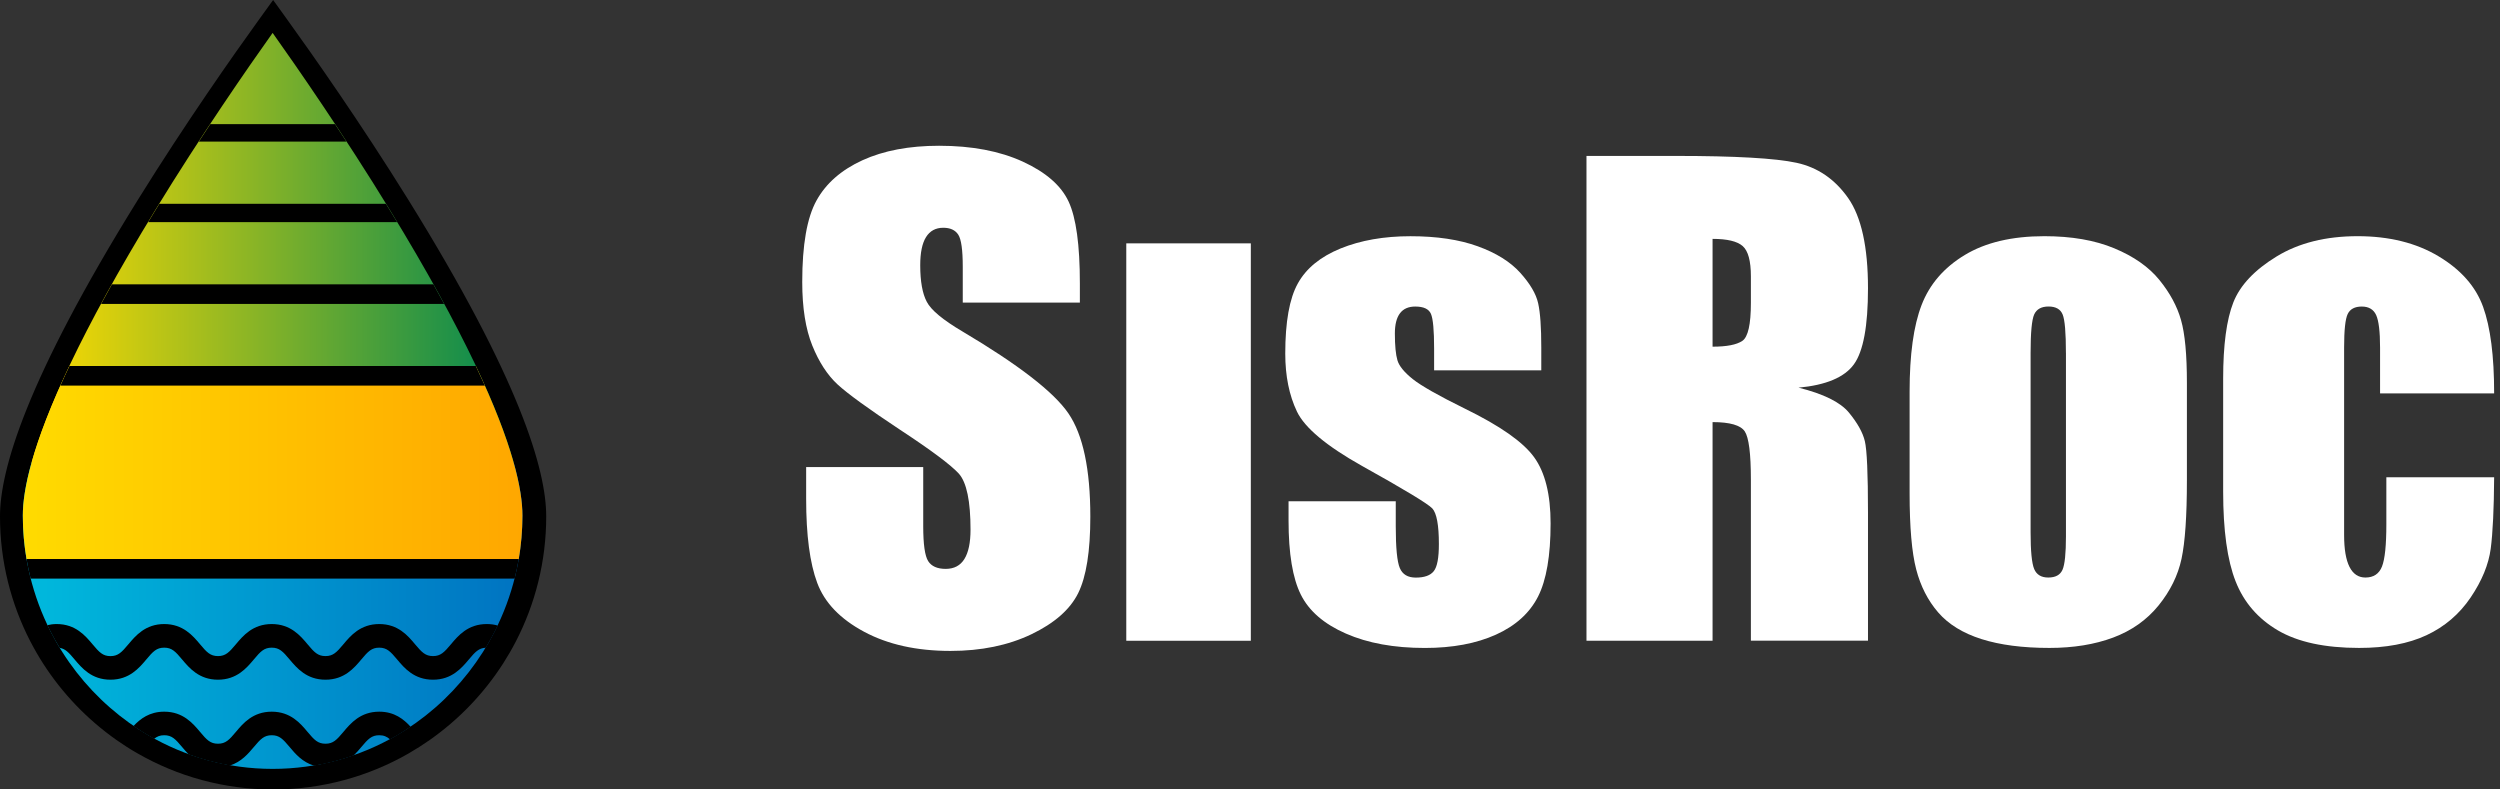
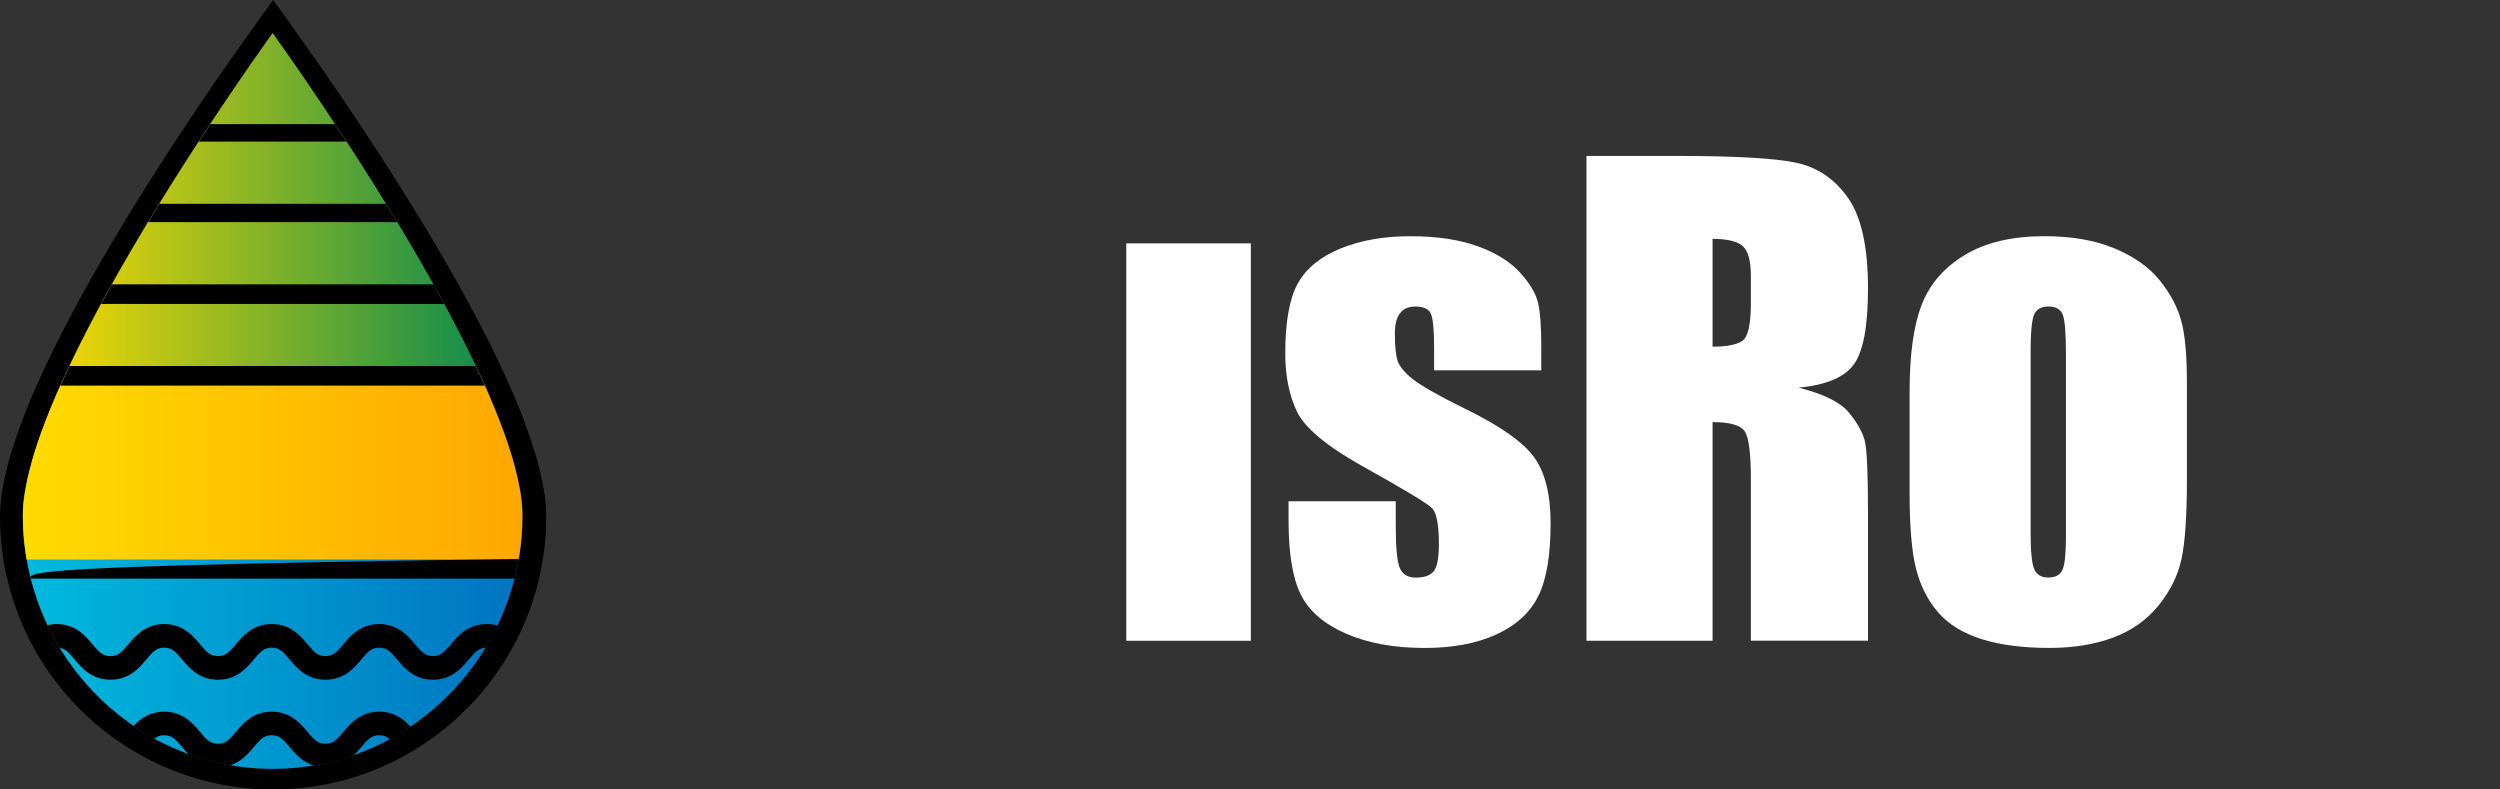
<svg xmlns="http://www.w3.org/2000/svg" width="76" height="24" viewBox="0 0 76 24" fill="none">
  <rect x="0" y="0" width="76" height="24" fill="#333333" stroke="none" />
-   <path d="M32.827 9.2H29.268V8.108C29.268 7.598 29.222 7.273 29.131 7.134C29.04 6.994 28.888 6.924 28.676 6.924C28.445 6.924 28.27 7.018 28.152 7.207C28.034 7.396 27.975 7.68 27.975 8.063C27.975 8.555 28.042 8.926 28.174 9.174C28.302 9.424 28.662 9.724 29.258 10.076C30.964 11.088 32.038 11.919 32.481 12.569C32.924 13.218 33.146 14.264 33.146 15.709C33.146 16.759 33.023 17.533 32.777 18.031C32.531 18.528 32.056 18.945 31.352 19.283C30.648 19.619 29.829 19.788 28.894 19.788C27.868 19.788 26.993 19.594 26.268 19.205C25.543 18.817 25.068 18.322 24.844 17.721C24.619 17.121 24.507 16.268 24.507 15.163V14.198H28.066V15.992C28.066 16.545 28.116 16.899 28.216 17.057C28.316 17.215 28.494 17.294 28.749 17.294C29.004 17.294 29.194 17.194 29.318 16.993C29.442 16.793 29.504 16.496 29.504 16.101C29.504 15.233 29.386 14.666 29.149 14.399C28.906 14.133 28.308 13.686 27.356 13.061C26.403 12.43 25.772 11.972 25.462 11.687C25.153 11.401 24.896 11.007 24.693 10.503C24.49 10 24.388 9.356 24.388 8.573C24.388 7.444 24.532 6.619 24.821 6.097C25.109 5.575 25.575 5.167 26.218 4.872C26.862 4.578 27.638 4.431 28.549 4.431C29.544 4.431 30.392 4.592 31.094 4.914C31.794 5.236 32.259 5.64 32.486 6.129C32.714 6.618 32.828 7.448 32.828 8.619V9.2H32.827Z" fill="white" />
  <path d="M38.025 7.398V19.479H34.239V7.398H38.025Z" fill="white" />
  <path d="M46.855 11.258H43.597V10.602C43.597 10.044 43.565 9.69 43.501 9.542C43.437 9.393 43.278 9.319 43.023 9.319C42.817 9.319 42.662 9.387 42.559 9.524C42.456 9.66 42.404 9.865 42.404 10.139C42.404 10.508 42.431 10.78 42.482 10.953C42.533 11.126 42.688 11.316 42.946 11.523C43.204 11.729 43.733 12.029 44.535 12.424C45.603 12.946 46.304 13.437 46.637 13.899C46.971 14.36 47.138 15.031 47.138 15.911C47.138 16.894 47.011 17.636 46.756 18.137C46.501 18.637 46.075 19.023 45.477 19.293C44.879 19.563 44.158 19.698 43.315 19.698C42.38 19.698 41.581 19.553 40.916 19.261C40.251 18.97 39.794 18.575 39.546 18.078C39.297 17.581 39.172 16.828 39.172 15.821V15.238H42.431V16.003C42.431 16.652 42.472 17.074 42.554 17.268C42.636 17.463 42.798 17.559 43.041 17.559C43.302 17.559 43.484 17.494 43.587 17.363C43.691 17.233 43.742 16.958 43.742 16.539C43.742 15.963 43.675 15.602 43.542 15.456C43.402 15.31 42.689 14.879 41.403 14.163C40.322 13.556 39.664 13.006 39.427 12.511C39.191 12.017 39.072 11.429 39.072 10.75C39.072 9.785 39.199 9.073 39.455 8.615C39.709 8.157 40.142 7.804 40.752 7.554C41.362 7.306 42.071 7.181 42.877 7.181C43.679 7.181 44.359 7.283 44.921 7.486C45.483 7.689 45.913 7.958 46.214 8.291C46.515 8.625 46.697 8.934 46.76 9.22C46.824 9.505 46.855 9.951 46.855 10.558V11.258Z" fill="white" />
  <path d="M48.23 4.74H50.943C52.751 4.74 53.975 4.81 54.616 4.949C55.256 5.088 55.778 5.445 56.182 6.018C56.585 6.592 56.787 7.507 56.787 8.763C56.787 9.91 56.645 10.681 56.359 11.075C56.074 11.47 55.513 11.707 54.675 11.785C55.434 11.973 55.943 12.225 56.205 12.54C56.465 12.856 56.628 13.146 56.691 13.41C56.755 13.674 56.787 14.4 56.787 15.59V19.477H53.227V14.58C53.227 13.791 53.165 13.303 53.041 13.114C52.916 12.927 52.59 12.832 52.062 12.832V19.478H48.229V4.74H48.23ZM52.062 7.262V10.539C52.493 10.539 52.795 10.48 52.968 10.362C53.141 10.243 53.227 9.86 53.227 9.21V8.4C53.227 7.932 53.144 7.626 52.977 7.48C52.81 7.334 52.505 7.262 52.062 7.262Z" fill="white" />
  <path d="M66.482 11.64V14.599C66.482 15.686 66.427 16.482 66.318 16.989C66.209 17.495 65.975 17.969 65.618 18.409C65.26 18.849 64.799 19.173 64.238 19.383C63.677 19.592 63.032 19.697 62.303 19.697C61.49 19.697 60.801 19.607 60.237 19.428C59.672 19.249 59.234 18.979 58.921 18.618C58.609 18.257 58.385 17.82 58.252 17.307C58.119 16.795 58.052 16.025 58.052 14.999V11.904C58.052 10.781 58.173 9.904 58.416 9.273C58.659 8.642 59.095 8.135 59.727 7.753C60.358 7.371 61.165 7.18 62.148 7.18C62.974 7.18 63.682 7.302 64.273 7.548C64.865 7.794 65.322 8.114 65.644 8.509C65.965 8.904 66.185 9.31 66.303 9.729C66.423 10.147 66.482 10.784 66.482 11.64ZM62.804 10.73C62.804 10.111 62.771 9.721 62.704 9.56C62.638 9.399 62.495 9.318 62.276 9.318C62.057 9.318 61.912 9.399 61.839 9.56C61.767 9.72 61.73 10.111 61.73 10.73V16.183C61.73 16.753 61.767 17.125 61.839 17.298C61.912 17.471 62.055 17.557 62.267 17.557C62.486 17.557 62.63 17.479 62.7 17.321C62.77 17.163 62.805 16.823 62.805 16.301V10.73H62.804Z" fill="white" />
-   <path d="M75.822 11.959H72.354V10.566C72.354 10.081 72.314 9.752 72.235 9.578C72.156 9.406 72.01 9.319 71.798 9.319C71.586 9.319 71.443 9.395 71.37 9.546C71.297 9.698 71.261 10.038 71.261 10.566V16.265C71.261 16.695 71.316 17.019 71.425 17.234C71.534 17.449 71.695 17.557 71.908 17.557C72.156 17.557 72.325 17.445 72.413 17.221C72.501 16.996 72.545 16.571 72.545 15.946V14.508H75.822C75.816 15.473 75.781 16.197 75.718 16.679C75.654 17.162 75.45 17.657 75.108 18.163C74.765 18.67 74.317 19.053 73.765 19.311C73.212 19.569 72.53 19.697 71.717 19.697C70.679 19.697 69.857 19.52 69.25 19.165C68.644 18.809 68.213 18.312 67.962 17.672C67.71 17.032 67.584 16.123 67.584 14.945V11.513C67.584 10.488 67.688 9.714 67.894 9.192C68.1 8.67 68.54 8.204 69.213 7.794C69.887 7.384 70.706 7.18 71.672 7.18C72.63 7.18 73.45 7.383 74.13 7.79C74.809 8.196 75.262 8.709 75.486 9.328C75.71 9.947 75.822 10.824 75.822 11.959Z" fill="white" />
  <path d="M16.072 15.697C16.072 16.979 15.76 18.189 15.208 19.255C15.096 19.473 14.974 19.683 14.843 19.887C14.295 20.739 13.585 21.478 12.757 22.059C12.561 22.196 12.36 22.325 12.153 22.444C11.017 23.094 9.702 23.467 8.303 23.467C6.899 23.467 5.581 23.093 4.443 22.439C4.236 22.32 4.035 22.191 3.84 22.054C3.015 21.473 2.308 20.736 1.762 19.887C1.63 19.681 1.508 19.47 1.395 19.252C0.845 18.186 0.533 16.978 0.533 15.698C0.533 14.457 1.247 11.826 4.651 6.346C6.089 4.03 7.541 1.968 8.303 0.912C9.064 1.968 10.516 4.03 11.954 6.346C15.357 11.826 16.072 14.456 16.072 15.697Z" fill="black" />
  <path fill-rule="evenodd" clip-rule="evenodd" d="M8.303 0L8.735 0.6C9.5 1.661 10.96 3.734 12.407 6.064C15.814 11.551 16.605 14.293 16.605 15.697C16.605 17.066 16.272 18.36 15.682 19.5C15.562 19.733 15.431 19.957 15.292 20.175L15.291 20.176C14.706 21.086 13.948 21.875 13.063 22.496L13.063 22.496C12.855 22.642 12.64 22.779 12.419 22.906L12.418 22.907C11.204 23.602 9.798 24 8.303 24C6.803 24 5.394 23.6 4.178 22.901C3.955 22.774 3.74 22.636 3.534 22.491L3.533 22.49C2.652 21.869 1.897 21.082 1.313 20.175C1.172 19.955 1.042 19.73 0.922 19.497L0.921 19.497C0.334 18.357 0 17.066 0 15.698C0 14.294 0.79 11.551 4.198 6.064C5.645 3.734 7.104 1.661 7.87 0.6L8.303 0ZM8.303 1.829C7.496 2.965 6.295 4.709 5.104 6.627C1.704 12.102 1.067 14.619 1.067 15.698C1.067 16.89 1.357 18.015 1.869 19.007C1.974 19.211 2.088 19.407 2.211 19.598C2.719 20.389 3.378 21.076 4.147 21.618C4.33 21.746 4.517 21.866 4.708 21.976L4.709 21.976C5.768 22.585 6.995 22.933 8.303 22.933C9.606 22.933 10.829 22.587 11.887 21.981C12.08 21.87 12.268 21.751 12.45 21.623C13.222 21.081 13.883 20.393 14.394 19.599M8.303 1.829C9.108 2.965 10.31 4.709 11.501 6.627C14.901 12.101 15.539 14.619 15.539 15.697C15.539 16.891 15.248 18.017 14.735 19.01L14.734 19.011C14.63 19.212 14.517 19.408 14.394 19.599" fill="black" />
  <path d="M15.619 14.067H0.957C1.386 12.53 2.431 10.129 4.718 6.39C6.123 4.092 7.543 2.047 8.288 1C9.032 2.047 10.451 4.092 11.857 6.39C14.145 10.129 15.189 12.53 15.619 14.067Z" fill="url(#paint0_linear_34_443)" />
  <path d="M15.882 15.667C15.882 16.938 15.577 18.139 15.037 19.196C14.928 19.411 14.808 19.62 14.68 19.823C14.144 20.668 13.451 21.401 12.642 21.977C12.451 22.113 12.254 22.241 12.051 22.359C10.941 23.004 9.656 23.374 8.288 23.374C6.915 23.374 5.627 23.003 4.515 22.354C4.313 22.236 4.116 22.108 3.925 21.972C3.119 21.395 2.428 20.665 1.895 19.822C1.765 19.618 1.646 19.408 1.536 19.193C0.998 18.135 0.694 16.937 0.694 15.667C0.694 15.283 0.762 14.764 0.957 14.066H15.619C15.814 14.764 15.882 15.283 15.882 15.667Z" fill="url(#paint1_linear_34_443)" />
  <path d="M12.072 6.752C12.002 6.636 11.93 6.519 11.857 6.4C11.816 6.332 11.774 6.264 11.732 6.196H4.844C4.802 6.264 4.761 6.332 4.719 6.4C4.646 6.519 4.575 6.636 4.505 6.752H12.072Z" fill="black" />
  <path d="M3.074 9.24H13.502C13.397 9.046 13.287 8.848 13.174 8.644H3.402C3.288 8.848 3.179 9.046 3.074 9.24Z" fill="black" />
  <path d="M6.045 4.304H10.531C10.413 4.123 10.297 3.946 10.183 3.774H6.393C6.279 3.946 6.163 4.123 6.045 4.304Z" fill="black" />
  <path d="M11.529 21.635C10.956 21.635 10.658 21.99 10.44 22.249C10.236 22.493 10.127 22.609 9.895 22.609C9.661 22.609 9.553 22.493 9.349 22.249C9.132 21.99 8.834 21.635 8.261 21.635C7.687 21.635 7.389 21.99 7.172 22.249C6.968 22.493 6.859 22.609 6.627 22.609C6.393 22.609 6.285 22.493 6.081 22.249C5.863 21.99 5.565 21.635 4.992 21.635C4.543 21.635 4.263 21.853 4.058 22.072C4.207 22.174 4.359 22.273 4.517 22.364C4.573 22.397 4.629 22.428 4.686 22.459C4.775 22.388 4.865 22.351 4.992 22.351C5.225 22.351 5.333 22.468 5.537 22.711C5.597 22.782 5.663 22.859 5.738 22.935C6.141 23.082 6.559 23.195 6.991 23.271C7.337 23.161 7.549 22.909 7.715 22.711C7.919 22.468 8.028 22.351 8.261 22.351C8.494 22.351 8.602 22.468 8.806 22.711C8.975 22.913 9.193 23.171 9.551 23.277C9.963 23.207 10.364 23.102 10.75 22.967C10.839 22.881 10.916 22.792 10.983 22.711C11.188 22.467 11.296 22.351 11.529 22.351C11.667 22.351 11.761 22.393 11.857 22.477C11.923 22.442 11.988 22.406 12.051 22.369C12.199 22.282 12.342 22.189 12.483 22.094C12.277 21.868 11.994 21.635 11.529 21.635Z" fill="black" />
  <path d="M15.768 17.01C15.842 16.577 15.882 16.131 15.882 15.677C15.882 14.877 15.587 13.494 14.467 11.132H2.109C0.989 13.495 0.694 14.877 0.694 15.677C0.694 16.132 0.734 16.577 0.809 17.01H15.768Z" fill="url(#paint2_linear_34_443)" />
  <path d="M14.798 18.971C14.224 18.971 13.927 19.326 13.71 19.585C13.505 19.828 13.397 19.945 13.164 19.945C12.93 19.945 12.822 19.828 12.617 19.585C12.4 19.325 12.102 18.971 11.529 18.971C10.956 18.971 10.657 19.326 10.44 19.585C10.236 19.829 10.127 19.945 9.895 19.945C9.661 19.945 9.553 19.829 9.349 19.585C9.132 19.326 8.834 18.971 8.261 18.971C7.687 18.971 7.389 19.326 7.172 19.585C6.968 19.829 6.859 19.945 6.627 19.945C6.393 19.945 6.285 19.829 6.081 19.585C5.863 19.326 5.565 18.971 4.992 18.971C4.419 18.971 4.121 19.327 3.903 19.586C3.699 19.829 3.591 19.946 3.358 19.946C3.125 19.946 3.017 19.829 2.813 19.586C2.595 19.327 2.297 18.971 1.724 18.971C1.621 18.971 1.527 18.984 1.44 19.005C1.471 19.071 1.504 19.137 1.537 19.203C1.623 19.371 1.717 19.535 1.813 19.695C1.988 19.723 2.093 19.839 2.269 20.049C2.487 20.308 2.785 20.663 3.358 20.663C3.931 20.663 4.229 20.308 4.447 20.049C4.651 19.805 4.759 19.689 4.992 19.689C5.225 19.689 5.333 19.805 5.537 20.049C5.755 20.308 6.053 20.663 6.626 20.663C7.199 20.663 7.497 20.308 7.715 20.049C7.919 19.805 8.027 19.689 8.26 19.689C8.493 19.689 8.601 19.805 8.805 20.049C9.023 20.308 9.321 20.663 9.894 20.663C10.468 20.663 10.765 20.308 10.983 20.049C11.187 19.805 11.296 19.689 11.528 19.689C11.761 19.689 11.87 19.806 12.074 20.049C12.291 20.308 12.589 20.663 13.163 20.663C13.737 20.663 14.034 20.307 14.252 20.049C14.446 19.817 14.555 19.701 14.766 19.691C14.861 19.533 14.953 19.373 15.037 19.207C15.069 19.145 15.1 19.081 15.13 19.017C15.031 18.987 14.921 18.971 14.798 18.971Z" fill="black" />
-   <path d="M15.645 17.589C15.694 17.393 15.736 17.195 15.77 16.993H0.806C0.84 17.195 0.882 17.393 0.931 17.589H15.645Z" fill="black" />
+   <path d="M15.645 17.589C15.694 17.393 15.736 17.195 15.77 16.993C0.84 17.195 0.882 17.393 0.931 17.589H15.645Z" fill="black" />
  <path d="M14.739 11.722C14.653 11.53 14.562 11.332 14.464 11.127H2.111C2.013 11.332 1.921 11.53 1.836 11.722H14.739Z" fill="black" />
  <defs>
    <linearGradient id="paint0_linear_34_443" x1="0.957" y1="7.533" x2="15.619" y2="7.533" gradientUnits="userSpaceOnUse">
      <stop stop-color="#FFDB00" />
      <stop offset="1" stop-color="#008752" />
    </linearGradient>
    <linearGradient id="paint1_linear_34_443" x1="0.694" y1="18.72" x2="15.882" y2="18.72" gradientUnits="userSpaceOnUse">
      <stop stop-color="#00BADD" />
      <stop offset="1" stop-color="#0073C1" />
    </linearGradient>
    <linearGradient id="paint2_linear_34_443" x1="0.694" y1="14.071" x2="15.882" y2="14.071" gradientUnits="userSpaceOnUse">
      <stop stop-color="#FFDB00" />
      <stop offset="1" stop-color="#FFA700" />
    </linearGradient>
  </defs>
</svg>